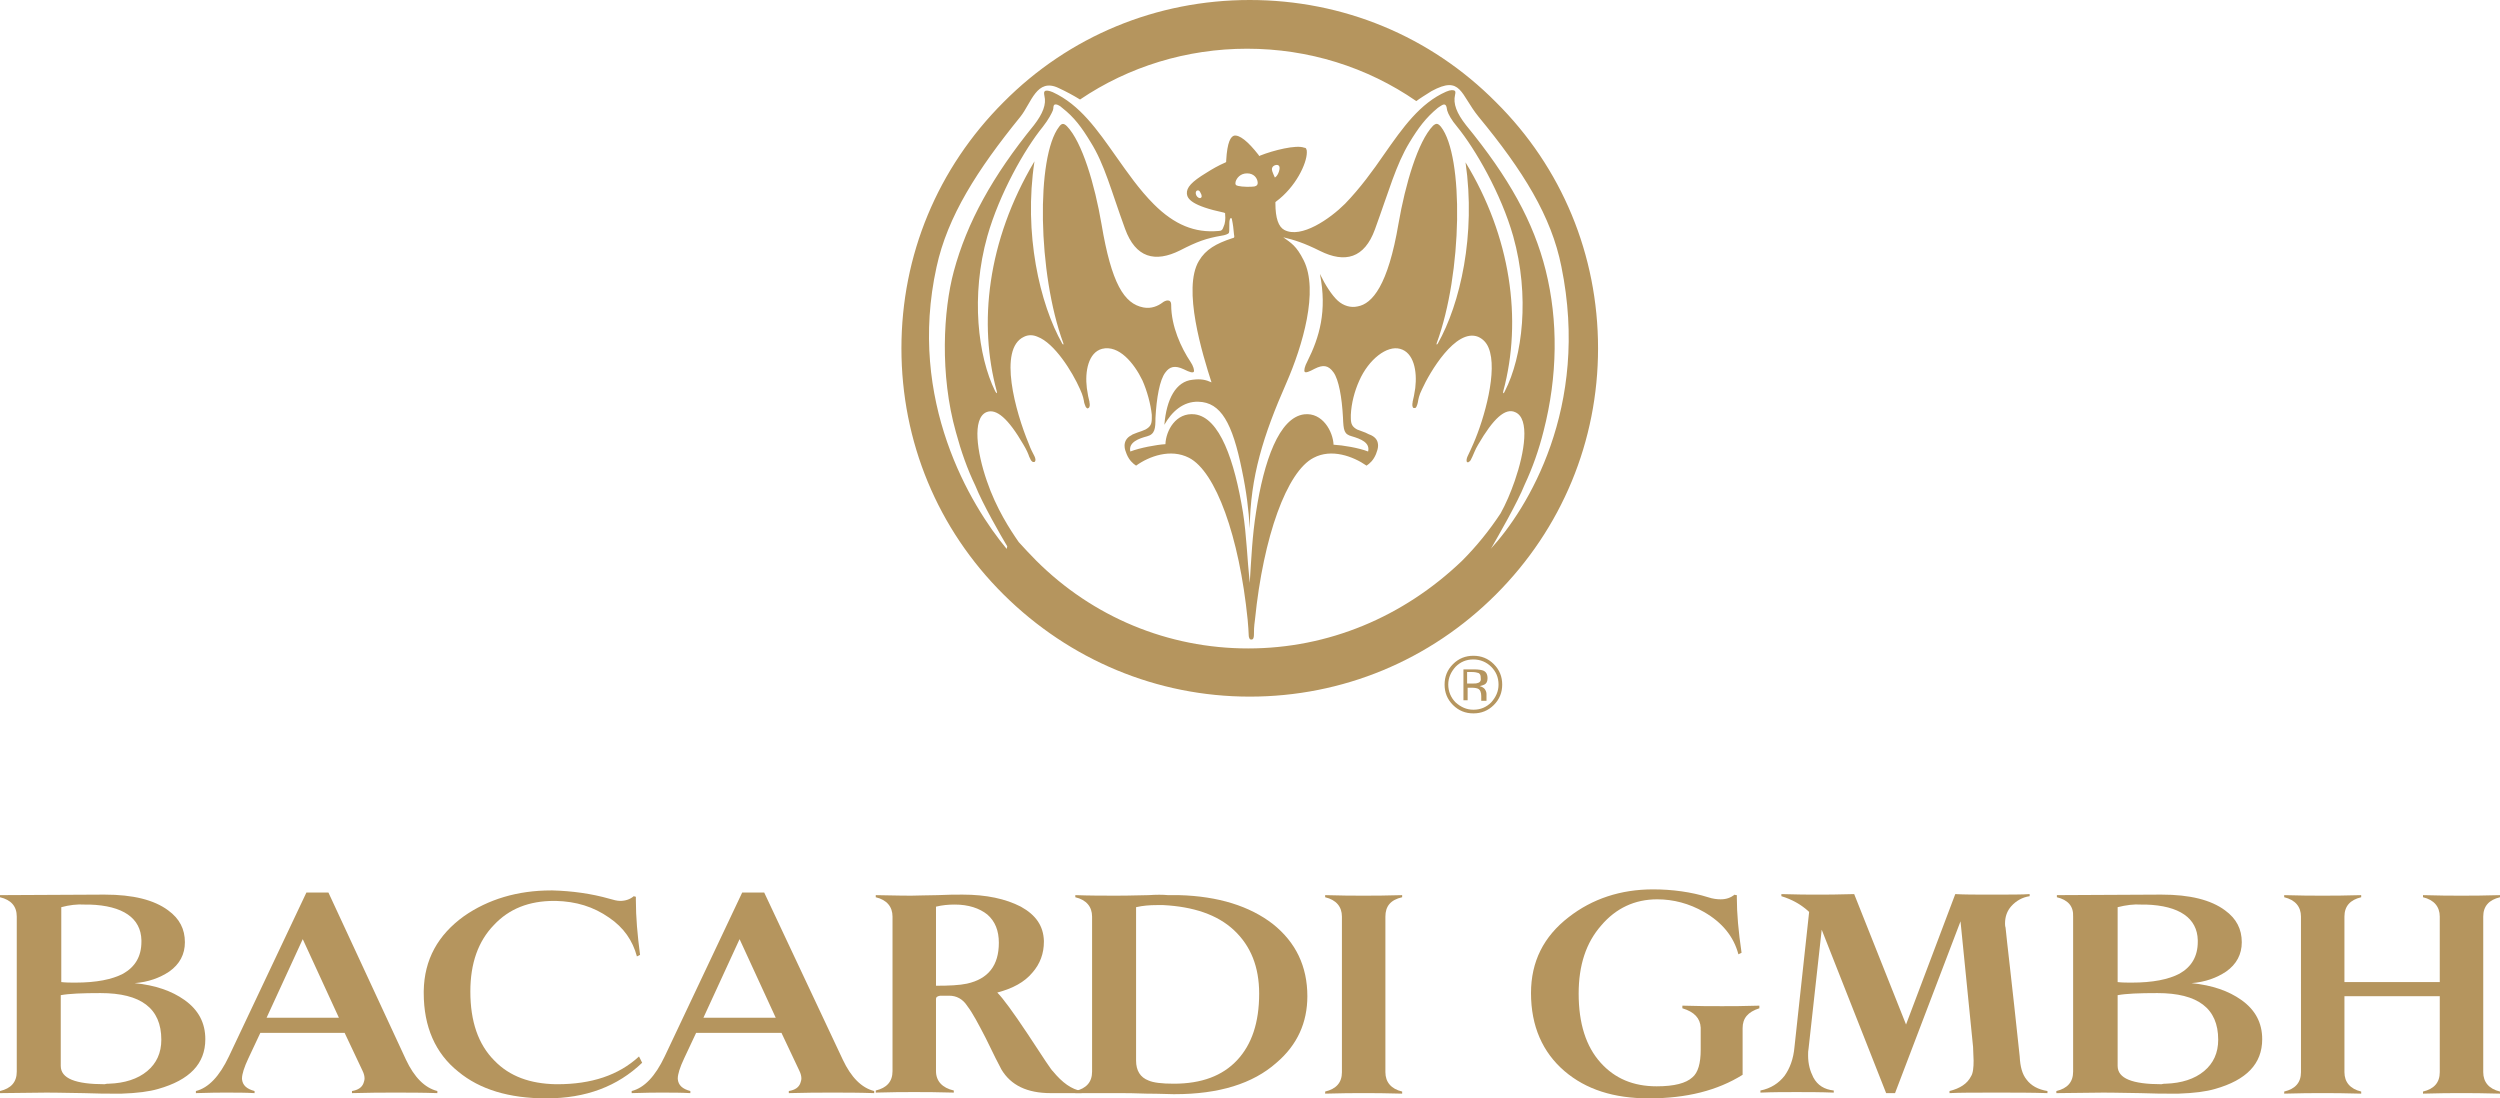
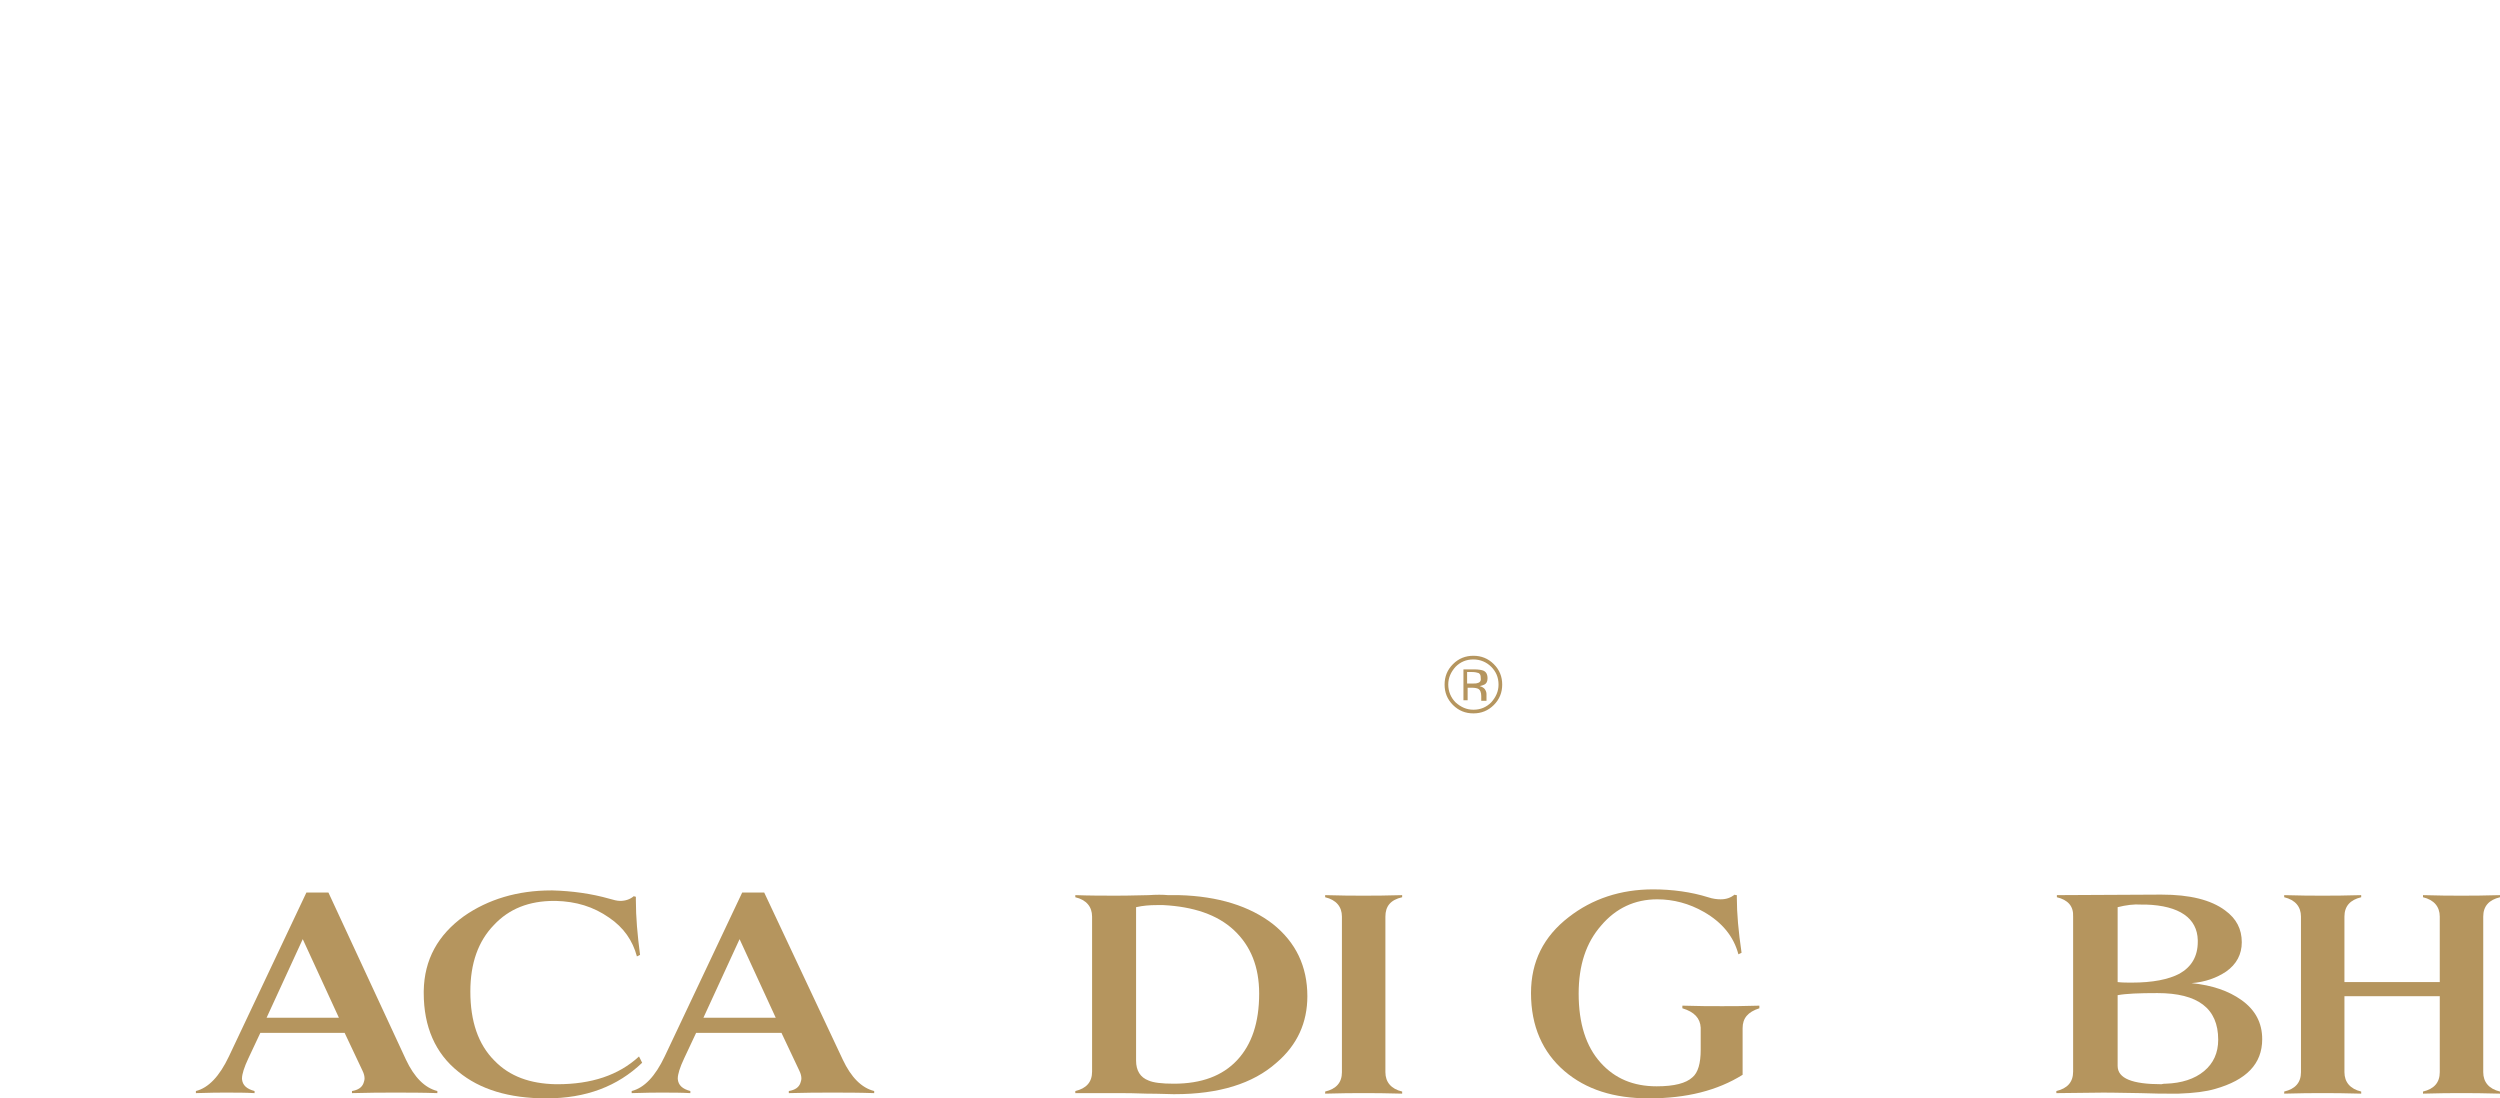
<svg xmlns="http://www.w3.org/2000/svg" version="1.1" id="Layer_1" x="0px" y="0px" viewBox="0 0 477.3 209.7" style="enable-background:new 0 0 477.3 209.7;" xml:space="preserve">
  <style type="text/css">
	.st0{fill:#B5955E;}
</style>
  <g>
    <g>
-       <path class="st0" d="M0,171.3v-0.4l19.6-0.1c0.1,0,0.3,0,0.4,0c5.4,0,9.4,1,12.1,3c2.2,1.6,3.2,3.6,3.2,6.1c0,2.3-1,4.2-3,5.6    c-1.8,1.2-4,2-6.6,2.2c4,0.4,7.1,1.5,9.5,3.2c2.7,1.9,4,4.4,4,7.5c0,4.7-3,7.8-9,9.5c-1.7,0.5-4,0.8-7,0.9c-0.4,0-0.8,0-1.4,0    c-1.3,0-3.2,0-5.8-0.1c-4.7-0.1-7.1-0.1-7.2-0.1L0,208.7v-0.4c2.1-0.5,3.2-1.7,3.2-3.7V175C3.2,173,2.1,171.8,0,171.3z     M11.7,173.2v14.3c0.9,0.1,1.8,0.1,2.7,0.1c4,0,7-0.6,9.1-1.7c2.3-1.3,3.5-3.3,3.5-6.1c0-0.1,0-0.2,0-0.3    c-0.1-4.2-3.5-6.6-9.9-6.8c-0.3,0-0.6,0-0.9,0C14.7,172.6,13.2,172.8,11.7,173.2z M20.8,206.9c3-0.1,5.5-0.9,7.3-2.4    c1.8-1.5,2.7-3.5,2.7-6c0-6-3.9-8.9-11.6-8.9c-3.5,0-6,0.1-7.6,0.4v13.5c0,2.4,2.8,3.5,8.4,3.5C20.3,206.9,20.6,206.9,20.8,206.9z    " />
      <path class="st0" d="M77.5,202.3c1.6,3.4,3.6,5.4,6,6v0.4c-2.9-0.1-5.5-0.1-7.9-0.1c-2.4,0-5.2,0-8.4,0.1v-0.4    c1.2-0.2,1.9-0.7,2.2-1.5c0.1-0.3,0.2-0.6,0.2-0.9c0-0.4-0.1-0.9-0.4-1.5l-3.4-7.2H49.7l-2.3,4.9c-0.8,1.7-1.2,3-1.2,3.8    c0,0.1,0,0.1,0,0.1c0.1,1.2,0.9,1.9,2.4,2.3v0.4c-1.7-0.1-3.5-0.1-5.5-0.1c-1,0-2.9,0-5.7,0.1v-0.4c2.4-0.6,4.5-2.8,6.3-6.6    l14.8-31.3h4.2L77.5,202.3z M50.9,194.3h13.8l-6.9-15L50.9,194.3z" />
      <path class="st0" d="M122.6,202.9c-4.7,4.5-10.7,6.8-18.3,6.8c-7.1,0-12.7-1.7-16.8-5.1c-4.4-3.5-6.6-8.6-6.6-15    c0-0.1,0-0.3,0-0.4c0.1-6,2.7-10.7,7.7-14.3c4.6-3.2,10.2-4.9,16.6-4.9c0.1,0,0.2,0,0.3,0c3.7,0.1,7.4,0.6,10.9,1.6    c0.7,0.2,1.4,0.4,2,0.4c1,0,1.9-0.3,2.6-0.9c0.2,0.1,0.4,0.1,0.4,0.1c0,0.2,0,0.5,0,0.7c0,3.2,0.3,6.6,0.8,10.4l-0.6,0.3    c-0.8-3-2.5-5.5-5.3-7.4c-3-2.1-6.3-3.1-10.2-3.2c-0.1,0-0.2,0-0.3,0c-4.8,0-8.6,1.5-11.5,4.6c-3,3.1-4.5,7.3-4.5,12.7    c0,5.7,1.5,10.1,4.6,13.2c2.9,3,6.8,4.4,11.7,4.5c0.1,0,0.2,0,0.3,0c6.5,0,11.7-1.7,15.6-5.3L122.6,202.9z" />
      <path class="st0" d="M160.9,202.3c1.6,3.4,3.6,5.4,6,6v0.4c-2.9-0.1-5.5-0.1-7.9-0.1c-2.4,0-5.2,0-8.4,0.1v-0.4    c1.2-0.2,1.9-0.7,2.2-1.5c0.1-0.3,0.2-0.6,0.2-0.9c0-0.4-0.1-0.9-0.4-1.5l-3.4-7.2h-16.3l-2.3,4.9c-0.8,1.7-1.2,3-1.2,3.8    c0,0.1,0,0.1,0,0.1c0.1,1.2,0.9,1.9,2.4,2.3v0.4c-1.7-0.1-3.5-0.1-5.5-0.1c-1,0-2.9,0-5.7,0.1v-0.4c2.4-0.6,4.5-2.8,6.3-6.6    l14.8-31.3h4.2L160.9,202.3z M134.3,194.3h13.8l-6.9-15L134.3,194.3z" />
-       <path class="st0" d="M178.7,190.7v13.8c0,1.9,1.2,3.2,3.4,3.7v0.4c-3.1-0.1-5.7-0.1-7.6-0.1c-1.8,0-4.2,0-7.3,0.1v-0.4    c2.1-0.5,3.2-1.7,3.2-3.7V175c0-1.9-1.1-3.2-3.2-3.7v-0.4c4.2,0.1,6.5,0.1,6.8,0.1c1.4,0,3-0.1,5-0.1c1.9-0.1,3.5-0.1,4.8-0.1    c4.5,0,8.2,0.8,11.1,2.3c2.9,1.6,4.3,3.7,4.4,6.5c0,0.1,0,0.1,0,0.2c0,2.2-0.7,4.2-2.2,5.9c-1.5,1.8-3.7,3-6.7,3.8    c1.1,1.1,3,3.7,5.8,7.9c3,4.6,4.6,7,4.8,7.1c1.8,2.2,3.6,3.5,5.5,3.8v0.4h-5.9c-4.5,0-7.6-1.5-9.4-4.5c-0.5-0.9-1.5-2.9-3-6    c-1.4-2.7-2.5-4.8-3.5-6.1c-0.9-1.4-2.1-2-3.5-2h-1.7C178.9,190.2,178.7,190.4,178.7,190.7z M184.6,187.8c4.1-0.9,6.1-3.5,6.1-7.8    c0-2.3-0.7-4.1-2.2-5.4c-1.5-1.2-3.6-1.9-6.2-1.9c-1.2,0-2.4,0.1-3.6,0.4v15.1C181.2,188.2,183.2,188.1,184.6,187.8z" />
      <path class="st0" d="M205.3,208.7v-0.4c2.1-0.5,3.2-1.7,3.2-3.7V175c0-1.9-1.1-3.2-3.2-3.7v-0.4c2.8,0.1,5.4,0.1,7.7,0.1    c0.6,0,2.7,0,6.3-0.1c1.5-0.1,2.7-0.1,3.7,0c0.9,0,1.7,0,2.1,0c7.5,0.2,13.5,2.1,17.9,5.5c4.4,3.5,6.6,8.1,6.6,13.8    c0,5-1.9,9.3-5.9,12.7c-4.5,4-11,6-19.4,6c-0.1,0-0.2,0-0.3,0c-0.9,0-2.6-0.1-5-0.1c-2.4-0.1-4.2-0.1-5.5-0.1    C210.9,208.7,208.1,208.7,205.3,208.7z M224.1,206.9c5.3,0,9.3-1.5,12.1-4.5c2.8-3,4.2-7.2,4.2-12.7c0-5.1-1.6-9.1-4.8-12.1    c-3.2-3-7.8-4.5-13.5-4.8c-0.4,0-0.8,0-1.2,0c-1.4,0-2.7,0.1-4,0.4v29.3c0,1.9,0.8,3.2,2.4,3.8    C220.2,206.7,221.8,206.9,224.1,206.9z" />
      <path class="st0" d="M264.5,175v29.7c0,1.9,1.1,3.2,3.2,3.7v0.4c-3.1-0.1-5.6-0.1-7.4-0.1s-4.2,0-7.3,0.1v-0.4    c2.1-0.5,3.2-1.7,3.2-3.7V175c0-1.9-1.1-3.2-3.2-3.7v-0.4c3.1,0.1,5.5,0.1,7.3,0.1s4.3,0,7.4-0.1v0.4    C265.5,171.8,264.5,173,264.5,175z" />
      <path class="st0" d="M332.7,196.3v8.9c-4.8,3-10.7,4.5-17.9,4.5c-6.7,0-12-1.7-16.1-5.2c-4.2-3.6-6.4-8.6-6.4-14.9    c0-6,2.4-10.8,7.2-14.5c4.5-3.5,9.9-5.3,16.1-5.3c3.7,0,7.3,0.5,10.5,1.5c0.9,0.3,1.7,0.4,2.4,0.4c1.1,0,1.9-0.3,2.7-0.9    c0.1,0.1,0.2,0.1,0.4,0.1c0,0.2,0,0.4,0,0.6c0,2.9,0.3,6.3,0.9,10.4l-0.6,0.3c-0.9-3.4-3.1-6.1-6.6-8.1c-2.8-1.6-5.8-2.4-8.9-2.4    c-4.3,0-7.9,1.7-10.7,5c-2.9,3.3-4.3,7.6-4.3,13c0,5.7,1.4,10.1,4.2,13.2c2.7,3,6.2,4.5,10.7,4.5c3.4,0,5.6-0.6,6.8-1.7    c1.1-0.9,1.6-2.7,1.6-5.3v-4.2c-0.1-1.8-1.2-3-3.5-3.7v-0.5c3,0.1,5.5,0.1,7.6,0.1c1.7,0,4.1,0,7.1-0.1v0.5    C333.7,193.2,332.7,194.4,332.7,196.3z" />
-       <path class="st0" d="M386.9,206.1c0.9,1.2,2.2,1.9,4,2.2v0.4c-3-0.1-6.2-0.1-9.6-0.1c-4.3,0-7.3,0-9.1,0.1v-0.4    c2-0.5,3.4-1.4,4.1-2.8c0.4-0.6,0.5-1.7,0.5-3c0-0.8-0.1-1.7-0.1-2.6l-2.4-24l-12.5,32.8h-1.7l-12.3-31.2l-2.5,22.6    c-0.1,0.5-0.1,0.9-0.1,1.4c0,1.7,0.4,3,1,4.2c0.8,1.5,2.1,2.3,3.9,2.5v0.4c-2.6-0.1-5-0.1-7.1-0.1c-2.2,0-4.5,0-6.9,0.1v-0.4    c2-0.4,3.5-1.4,4.6-2.8c1-1.4,1.7-3.2,1.9-5.5l2.8-25.8c-1.5-1.4-3.3-2.4-5.3-3v-0.4c3,0.1,5.3,0.1,6.9,0.1c1.5,0,3.8,0,7-0.1    l9.9,24.9l9.4-24.9c1.7,0.1,4,0.1,6.6,0.1c3.7,0,6.3,0,7.6-0.1v0.4c-1.4,0.2-2.6,0.9-3.5,1.9c-0.8,0.9-1.2,2-1.2,3.3    c0,0.2,0,0.5,0.1,0.8c0.2,2.2,1.2,10.4,2.7,24.6C385.7,203.7,386.1,205.1,386.9,206.1z" />
      <path class="st0" d="M392.7,171.3v-0.4l19.6-0.1c0.1,0,0.3,0,0.4,0c5.4,0,9.4,1,12.1,3c2.2,1.6,3.2,3.6,3.2,6.1c0,2.3-1,4.2-3,5.6    c-1.8,1.2-4,2-6.6,2.2c4,0.4,7.1,1.5,9.5,3.2c2.7,1.9,4,4.4,4,7.5c0,4.7-3,7.8-9,9.5c-1.7,0.5-4,0.8-7,0.9c-0.4,0-0.8,0-1.4,0    c-1.3,0-3.2,0-5.8-0.1c-4.7-0.1-7.1-0.1-7.2-0.1l-8.9,0.1v-0.4c2.1-0.5,3.2-1.7,3.2-3.7V175C395.9,173,394.8,171.8,392.7,171.3z     M404.3,173.2v14.3c0.9,0.1,1.8,0.1,2.7,0.1c4,0,7-0.6,9.1-1.7c2.3-1.3,3.5-3.3,3.5-6.1c0-0.1,0-0.2,0-0.3    c-0.1-4.2-3.5-6.6-9.9-6.8c-0.3,0-0.6,0-0.9,0C407.4,172.6,405.9,172.8,404.3,173.2z M413.5,206.9c3-0.1,5.5-0.9,7.3-2.4    c1.8-1.5,2.7-3.5,2.7-6c0-6-3.9-8.9-11.6-8.9c-3.5,0-6,0.1-7.6,0.4v13.5c0,2.4,2.8,3.5,8.4,3.5C413,206.9,413.3,206.9,413.5,206.9    z" />
      <path class="st0" d="M477.3,171.3c-2.1,0.5-3.2,1.7-3.2,3.7v29.7c0,1.9,1.1,3.2,3.2,3.7v0.4c-3.1-0.1-5.6-0.1-7.4-0.1    c-1.8,0-4.2,0-7.3,0.1v-0.4c2.1-0.5,3.2-1.7,3.2-3.7v-14.5h-18.2v14.5c0,1.9,1.1,3.2,3.2,3.7v0.4c-3.1-0.1-5.6-0.1-7.4-0.1    c-1.8,0-4.2,0-7.3,0.1v-0.4c2.1-0.5,3.2-1.7,3.2-3.7V175c0-1.9-1.1-3.2-3.2-3.7v-0.4c3.1,0.1,5.5,0.1,7.3,0.1c1.8,0,4.3,0,7.4-0.1    v0.4c-2.1,0.5-3.2,1.7-3.2,3.7v12.5h18.2V175c0-1.9-1.1-3.2-3.2-3.7v-0.4c3.1,0.1,5.5,0.1,7.3,0.1c1.8,0,4.3,0,7.4-0.1V171.3z" />
    </g>
    <g>
      <g>
        <g>
-           <path class="st0" d="M285.6,19.5C273.1,6.9,256.4,0,238.6,0c-17.8,0-34.5,6.9-47,19.5c-12.6,12.6-19.5,29.2-19.5,47      c0,17.8,6.9,34.5,19.5,47c12.6,12.5,29.3,19.5,47,19.5c17.7,0,34.4-6.9,47-19.5c12.6-12.6,19.5-29.3,19.5-47      C305.1,48.7,298.2,32,285.6,19.5z M231.3,73c-1.1-0.5-2-0.7-3.6-0.5c-3.2,0.3-5,3.7-5.4,8.6c1.4-2.5,3.6-4.5,6.5-4.4      c4.3,0.1,6.5,4.1,8.3,13c0.9,4.3,1.3,7.7,1.5,11.2c0.1-9.9,2.6-17.8,7-27.8c3.1-7.1,6.2-17.6,3.3-23.4c-1.4-2.8-2.4-3.3-3.9-4.4      c2.1,0.5,4,1.1,7,2.6c4.8,2.4,8.5,1.4,10.5-4.1c2.7-7.4,4-12.3,6.6-16.6c1.7-2.8,3.1-4.7,5.4-6.6c0.6-0.4,1.1-0.8,1.4-0.6      c0.3,0.2,0.3,0.6,0.4,1.1c0.2,0.7,0.8,1.8,1.9,3.1c3.5,4.3,8.4,12.8,10.7,20.9c3.2,11.4,1.8,23-1.6,29.6c-0.2,0.5-0.4,0.5-0.3,0      c3.7-13.7,1.4-29.6-7.2-43.7c2,13.8-1,27-5.3,34.6c-0.2,0.3-0.3,0.2-0.2-0.1c4.9-13.3,5.2-35.7,0.8-41.3      c-0.6-0.7-0.9-0.7-1.5-0.2c-2.9,3-5.3,11.2-6.6,18.7c-2,11.8-5,15.3-7.8,15.8c-1.3,0.3-2.7-0.1-3.8-1.1c-1.1-1-2.4-3-3.4-5.1      c1.4,7.1-0.1,12.1-2.4,16.7c-0.5,0.9-0.7,1.8-0.5,2c0.2,0.2,0.8,0,1.9-0.6c1.6-0.8,2.6-0.7,3.6,0.7c1,1.4,1.6,4.8,1.8,8.6      c0.1,2.5,0.2,3.2,1.7,3.6c1.7,0.5,3.5,1.2,3.1,2.9c-1.8-0.7-4.8-1.2-6.6-1.3c-0.1-2.5-2.1-6.2-5.6-5.8      c-4.8,0.6-7.7,8.9-9.2,18.7c-0.7,4.4-0.9,8.7-1.2,13.5c-0.5-4.7-0.6-9.1-1.3-13.5c-1.6-9.8-4.4-18.1-9.2-18.7      c-3.6-0.4-5.5,3.1-5.6,5.7c-1.7,0.1-4.9,0.7-6.7,1.4c-0.4-1.8,1.7-2.5,3.2-2.9c1.5-0.4,1.6-1.5,1.6-3.5c0.2-3.8,0.8-7.3,1.9-8.7      c0.8-1.1,1.8-1.4,3.5-0.6c1.2,0.6,1.7,0.7,1.9,0.5c0.2-0.2-0.1-1.2-0.6-1.9c-1.8-2.7-3.7-6.8-3.7-10.9c0-1.2-1.1-0.9-1.7-0.4      c-0.8,0.6-2.1,1.2-3.6,0.9c-3.7-0.7-6.1-4.6-8-15.9c-1.3-7.6-3.7-15.7-6.6-18.7c-0.6-0.6-1-0.6-1.5,0.1      c-4.4,5.7-4.1,28,0.8,41.3c0.1,0.3,0,0.4-0.2,0.1c-4.3-7.6-7.4-21-5.3-34.8c-9.1,15.3-10.7,31.1-7.2,43.9c0.1,0.5,0,0.5-0.3,0      c-3.3-6.7-4.7-18.2-1.5-29.6c2.3-8.1,7.1-16.6,10.6-20.9c1.1-1.4,1.7-2.6,1.9-3.1c0.2-0.5,0-0.8,0.3-1.1c0.3-0.2,1,0.1,1.5,0.6      c2.3,1.8,3.7,3.7,5.4,6.5c2.7,4.3,3.9,9.2,6.6,16.6c2,5.5,5.7,6.5,10.5,4.1c3.3-1.7,5-2.3,7.9-2.8c0.7-0.1,1.2-0.3,1.4-0.5      c0.1-0.2,0.1-0.6,0.1-1.5c0-0.5,0-0.8,0.1-1.1c0.1-0.4,0.4-0.3,0.4,0c0.2,0.9,0.3,1.8,0.4,2.9c0.1,0.5,0.1,0.6-0.4,0.7      c-3,1-5,2.1-6.3,4.3C225.7,55.1,229.6,67.7,231.3,73z M235.9,34.7c0.2-0.7,0.9-1.6,2.2-1.6c1.3,0,1.9,0.9,2,1.6      c0.1,0.6-0.2,0.8-0.6,0.9c-0.6,0.1-2.3,0.1-3.1-0.1C235.9,35.4,235.8,35.2,235.9,34.7z M242.9,32c0.2-0.5,1.1-0.7,1.3-0.3      c0.3,0.3-0.1,1.8-0.8,2.2C243,33,242.7,32.4,242.9,32z M238.3,123.8c-15.3,0-29.7-6-40.5-16.8c-1.1-1.1-2.2-2.3-3.3-3.5      c-1.6-2.3-4.3-6.4-6.1-11.7c-1.9-5.5-2.8-11.9-0.1-13.1c1.9-0.8,4.2,1.2,7.1,6.2c0.6,1,0.9,1.7,1.1,2.3l0.2,0.4      c0.1,0.3,0.3,0.5,0.5,0.6c0.1,0,0.2,0,0.3,0c0.3-0.2,0.2-0.7,0-1.1c-0.4-0.8-0.7-1.3-1.1-2.4c-2.5-6-5.9-18.1-0.9-20.4      c0.8-0.4,1.7-0.4,2.6,0c3.2,1.2,6.6,6.6,8.1,10c0.6,1.3,0.7,2,0.8,2.6l0.1,0.3c0.1,0.3,0.2,0.6,0.4,0.7c0.1,0.1,0.2,0.1,0.3,0      c0.3-0.1,0.3-0.7,0.2-1.1l0-0.1c-0.2-0.8-0.3-1.2-0.5-2.6c-0.4-3.2,0.3-6.8,2.9-7.5c3.2-0.8,6.1,2.7,7.7,6      c0.9,2,1.6,4.6,1.8,6.6c0,0.3,0,0.5,0,0.7c0,1.1-0.3,1.6-1.2,2.1c-0.4,0.2-1,0.4-1.6,0.6c-0.4,0.2-0.9,0.3-1.1,0.5      c-1,0.5-1.3,1.3-1.3,2c0,0.6,0.2,1.1,0.4,1.6c0.5,1.2,1.2,1.8,1.8,2.2c2.5-1.8,6.6-3.3,10.1-1.5c5.1,2.6,9.6,15,11.2,30.9      c0.1,1.4,0.2,2.2,0.2,2.9c0,0.4,0.1,0.6,0.2,0.8c0.1,0.1,0.2,0.1,0.3,0.1c0.1,0,0.2,0,0.3-0.1c0.1-0.1,0.2-0.4,0.2-0.8      c0-0.7,0-1.5,0.2-2.9c1.6-15.9,6.1-28.3,11.2-30.9c3.4-1.8,7.5-0.3,10.1,1.5c0.6-0.4,1.3-1,1.8-2.2c0.2-0.5,0.4-1.1,0.4-1.6      c0-0.8-0.3-1.5-1.3-2c-0.3-0.1-0.7-0.3-1.1-0.5c-0.5-0.2-1.1-0.4-1.6-0.6c-0.9-0.5-1.2-1-1.2-2.2c0-0.2,0-0.4,0-0.6      c0.1-2.2,0.7-4.5,1.6-6.5c1.8-4.1,5.3-6.8,7.8-6.1c2.6,0.7,3.3,4.2,2.9,7.5c-0.2,1.3-0.3,1.8-0.5,2.6l0,0.1      c-0.1,0.4-0.1,1,0.2,1.1c0.1,0,0.2,0,0.3,0c0.2-0.1,0.3-0.4,0.4-0.7l0.1-0.4c0.1-0.6,0.2-1.3,0.8-2.5c1.4-3.1,6.4-11.7,10.7-10      c0.9,0.4,1.6,1.1,2,2.1c1.8,4.3-0.8,13.5-2.9,18.3c-0.5,1.1-0.7,1.6-1.1,2.4c-0.2,0.4-0.3,1-0.1,1.1c0.1,0.1,0.2,0.1,0.3,0      c0.2-0.1,0.4-0.3,0.5-0.6l0.2-0.4c0.3-0.6,0.5-1.3,1.1-2.3c2.9-5,5.2-7.1,7.1-6.2c2.8,1.2,1.8,7.6-0.1,13.1      c-0.8,2.3-1.7,4.4-2.7,6.2c-2.1,3.2-4.6,6.3-7.4,9.1C267.9,117.8,253.6,123.8,238.3,123.8z M284.8,104.5c1.2-2.1,4.9-8.5,6.3-12      c1.5-3.2,2.7-6.6,3.6-10.2c2.7-10.5,2.8-21.1,0.4-30.7c-2.3-9.2-7-17.7-15.2-27.7c-1.8-2.3-2.5-4.1-2.1-5.8      c0.1-0.4,0.1-0.7-0.1-0.8c-0.2-0.1-0.7-0.2-1.6,0.2c-5,2.2-8.3,6.9-11.8,11.9c-2.2,3.2-4.6,6.5-7.5,9.5c-2.9,2.9-8.4,6.7-11.6,5      c-1.1-0.6-1.7-2.2-1.7-5.1v-0.2l0.1-0.1c3.8-2.8,5.9-7.3,5.9-9.4c0-0.2,0-0.5-0.1-0.6c0-0.2-0.2-0.3-0.4-0.3      c-1.5-0.6-5.9,0.5-8.4,1.5l-0.2,0.1l-0.1-0.2c-2.1-2.7-3.7-3.9-4.7-3.7c-0.6,0.2-1.3,1.1-1.5,4.8l0,0.2L234,31      c-1.4,0.6-2.6,1.3-3.7,2c-2.8,1.7-3.8,2.8-3.7,4c0.1,1,1,2.3,7.1,3.6l0.2,0.1l0,0.2c0.1,0.9,0,1.8-0.3,2.4      c-0.2,0.6-0.4,0.8-1,0.8c-4.5,0.4-8.4-1.2-12.3-5.1c-2.8-2.8-5-6-7.2-9.1c-3.6-5.1-6.9-9.9-12.1-12.3c-0.7-0.3-1.3-0.4-1.5-0.2      c-0.2,0.1-0.2,0.4-0.1,0.9c0.4,1.6-0.3,3.4-2,5.6c-7.9,9.7-12.8,18.6-15.3,27.9c-2,7.4-2.7,19.7,0.4,30.7      c1,3.7,2.2,7.1,3.7,10.2c1.4,3.5,4.9,9.6,6.1,11.6l-0.1,0.5c-6.9-8.3-19-28.3-13.4-53.8c2.1-9.7,7.8-18.6,16-28.7      c2.1-2.6,3.1-7.5,7.3-5.5c1.5,0.7,2.8,1.4,4.1,2.2c9.3-6.3,20.4-9.7,31.9-9.7c11.7,0,22.9,3.5,32.3,10c0.8-0.6,1.8-1.2,2.9-1.9      c5.7-3.1,5.5,0.6,9,4.9c8.5,10.3,13.9,19,15.8,28.6c5.5,26.9-6.5,46.3-13.5,53.9L284.8,104.5z M229.2,37.8      c-0.2,0.1-0.6-0.1-0.8-0.5c-0.2-0.4-0.1-0.8,0.1-0.9c0.2-0.1,0.5-0.1,0.7,0.4C229.5,37.3,229.5,37.7,229.2,37.8z" />
-         </g>
+           </g>
      </g>
      <path class="st0" d="M284.7,127.3c0.9,0.9,1.4,2,1.4,3.4c0,1.3-0.5,2.4-1.4,3.4c-0.9,0.9-2,1.4-3.4,1.4c-1.3,0-2.4-0.5-3.4-1.4    c-0.9-0.9-1.4-2.1-1.4-3.4c0-1.3,0.5-2.4,1.4-3.4c0.9-0.9,2-1.4,3.4-1.4C282.6,125.9,283.8,126.4,284.7,127.3z M285.2,126.8    c-1.1-1.1-2.4-1.6-3.9-1.6c-1.5,0-2.8,0.5-3.9,1.6c-1.1,1.1-1.6,2.4-1.6,3.9c0,1.5,0.5,2.8,1.6,3.9c1.1,1.1,2.4,1.6,3.9,1.6    c1.5,0,2.8-0.5,3.9-1.6c1.1-1.1,1.6-2.4,1.6-3.9C286.8,129.2,286.3,127.9,285.2,126.8z M282.1,130.4c-0.2,0.1-0.6,0.1-1,0.1h-1    v-2.2h0.9c0.6,0,1,0.1,1.3,0.2c0.3,0.2,0.4,0.4,0.4,0.9C282.8,129.9,282.6,130.3,282.1,130.4z M279.1,133.7h1.1v-2.4h0.8    c0.6,0,1,0.1,1.2,0.2c0.4,0.2,0.6,0.7,0.6,1.4v0.5l0,0.2c0,0,0,0.1,0,0.1c0,0,0,0,0,0.1h1l0-0.1c0-0.1,0-0.2,0-0.3    c0-0.2,0-0.3,0-0.5v-0.4c0-0.3-0.1-0.6-0.3-0.9c-0.2-0.3-0.6-0.5-1-0.6c0.4-0.1,0.7-0.2,0.9-0.3c0.4-0.2,0.6-0.6,0.6-1.2    c0-0.8-0.3-1.3-0.9-1.5c-0.3-0.1-0.9-0.2-1.6-0.2h-2.1V133.7z" />
    </g>
  </g>
</svg>